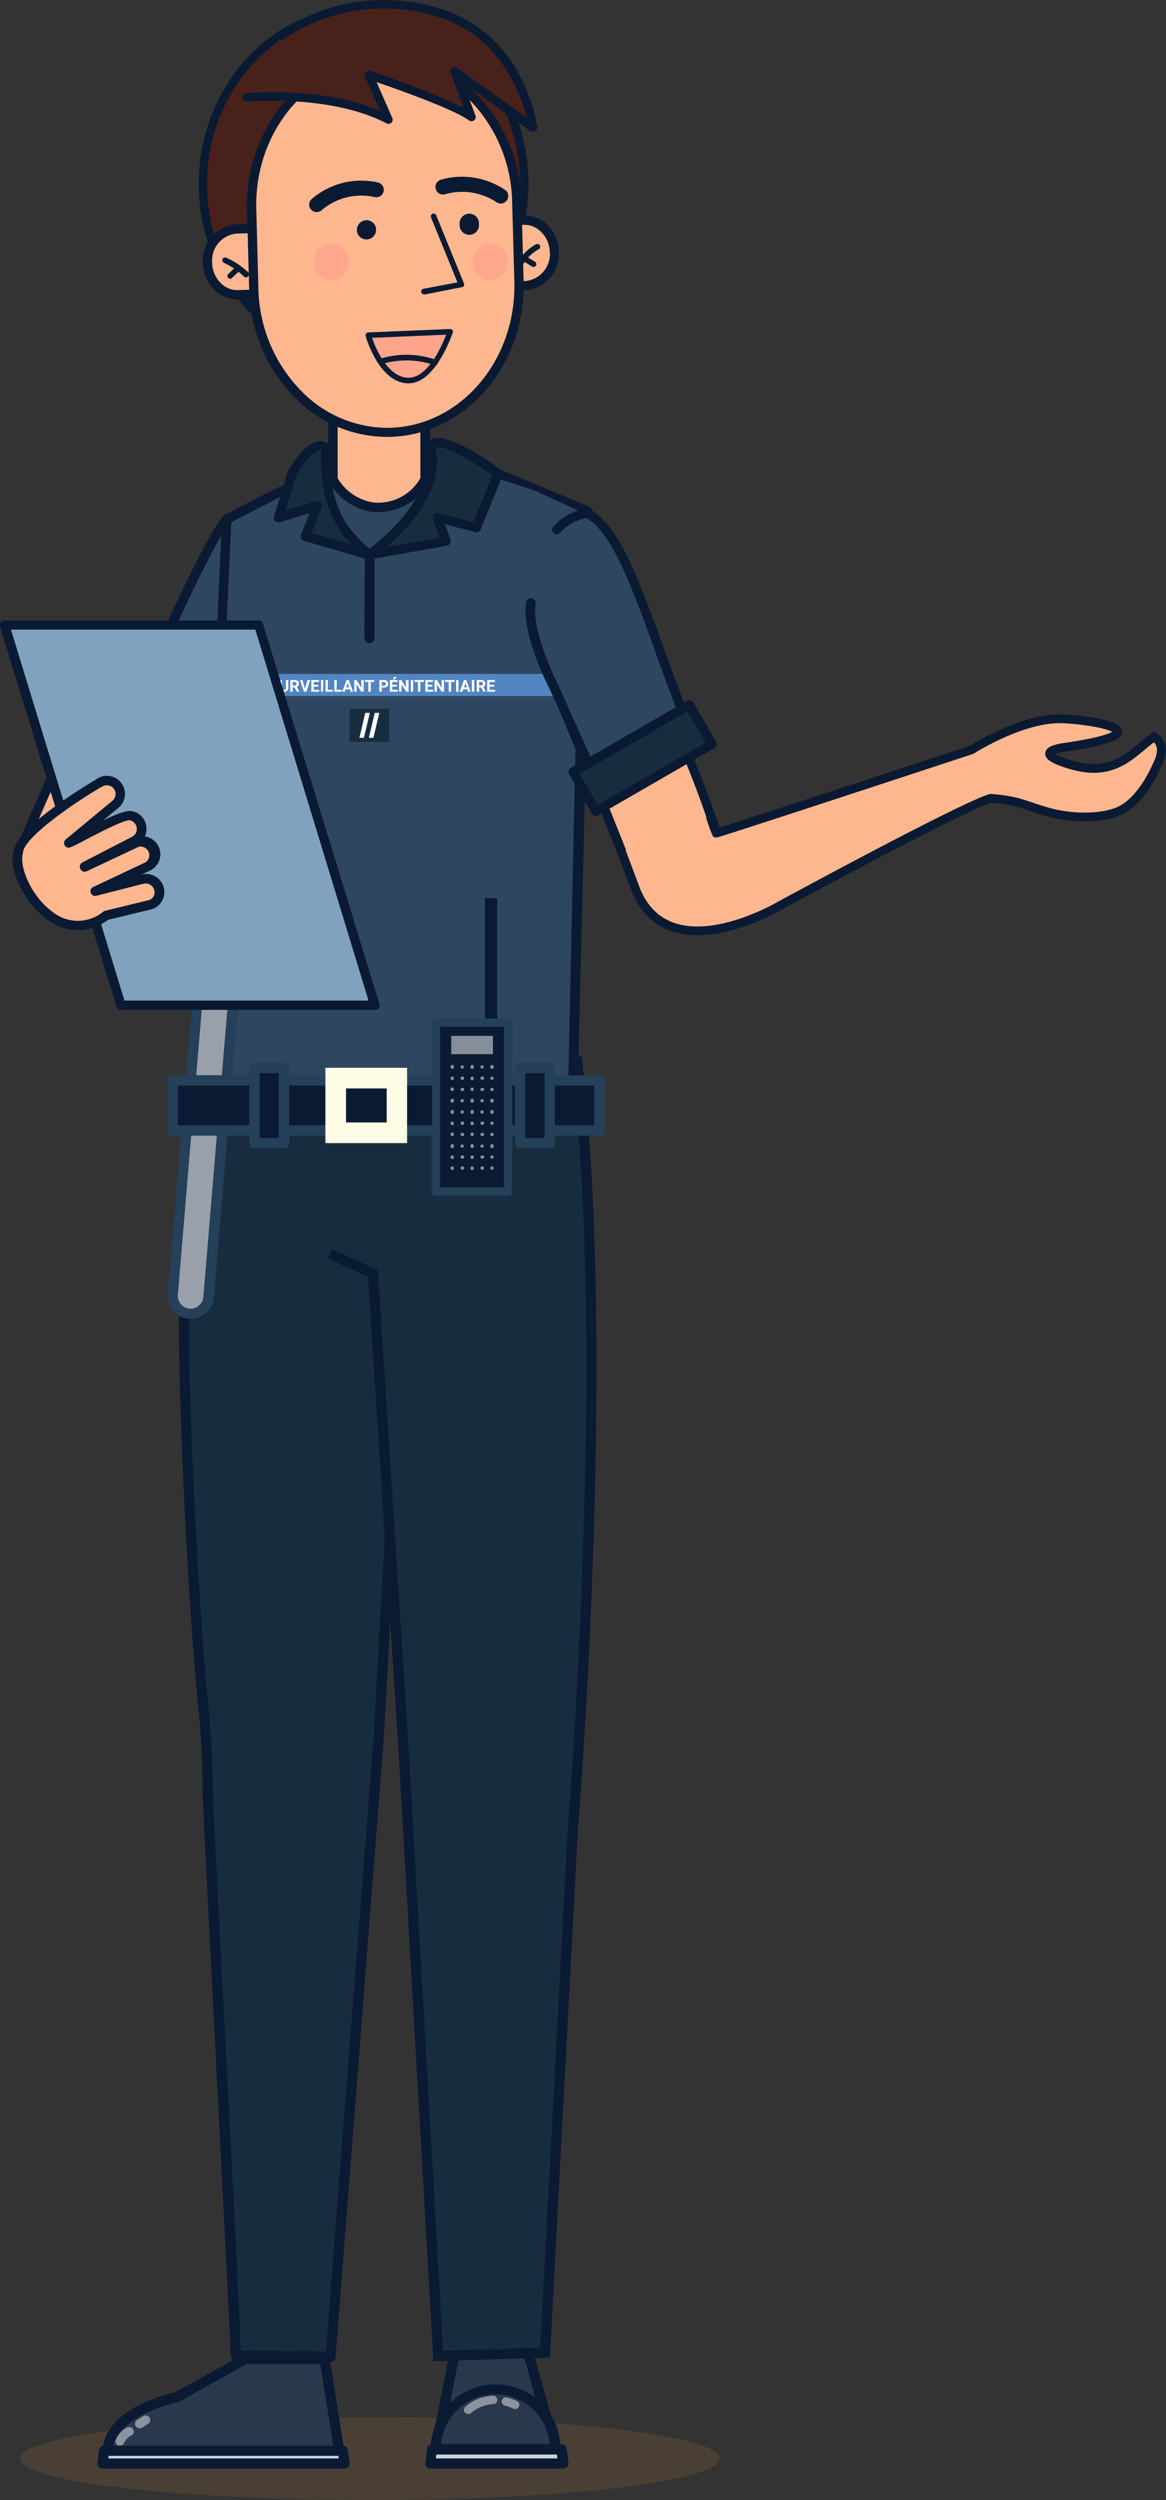
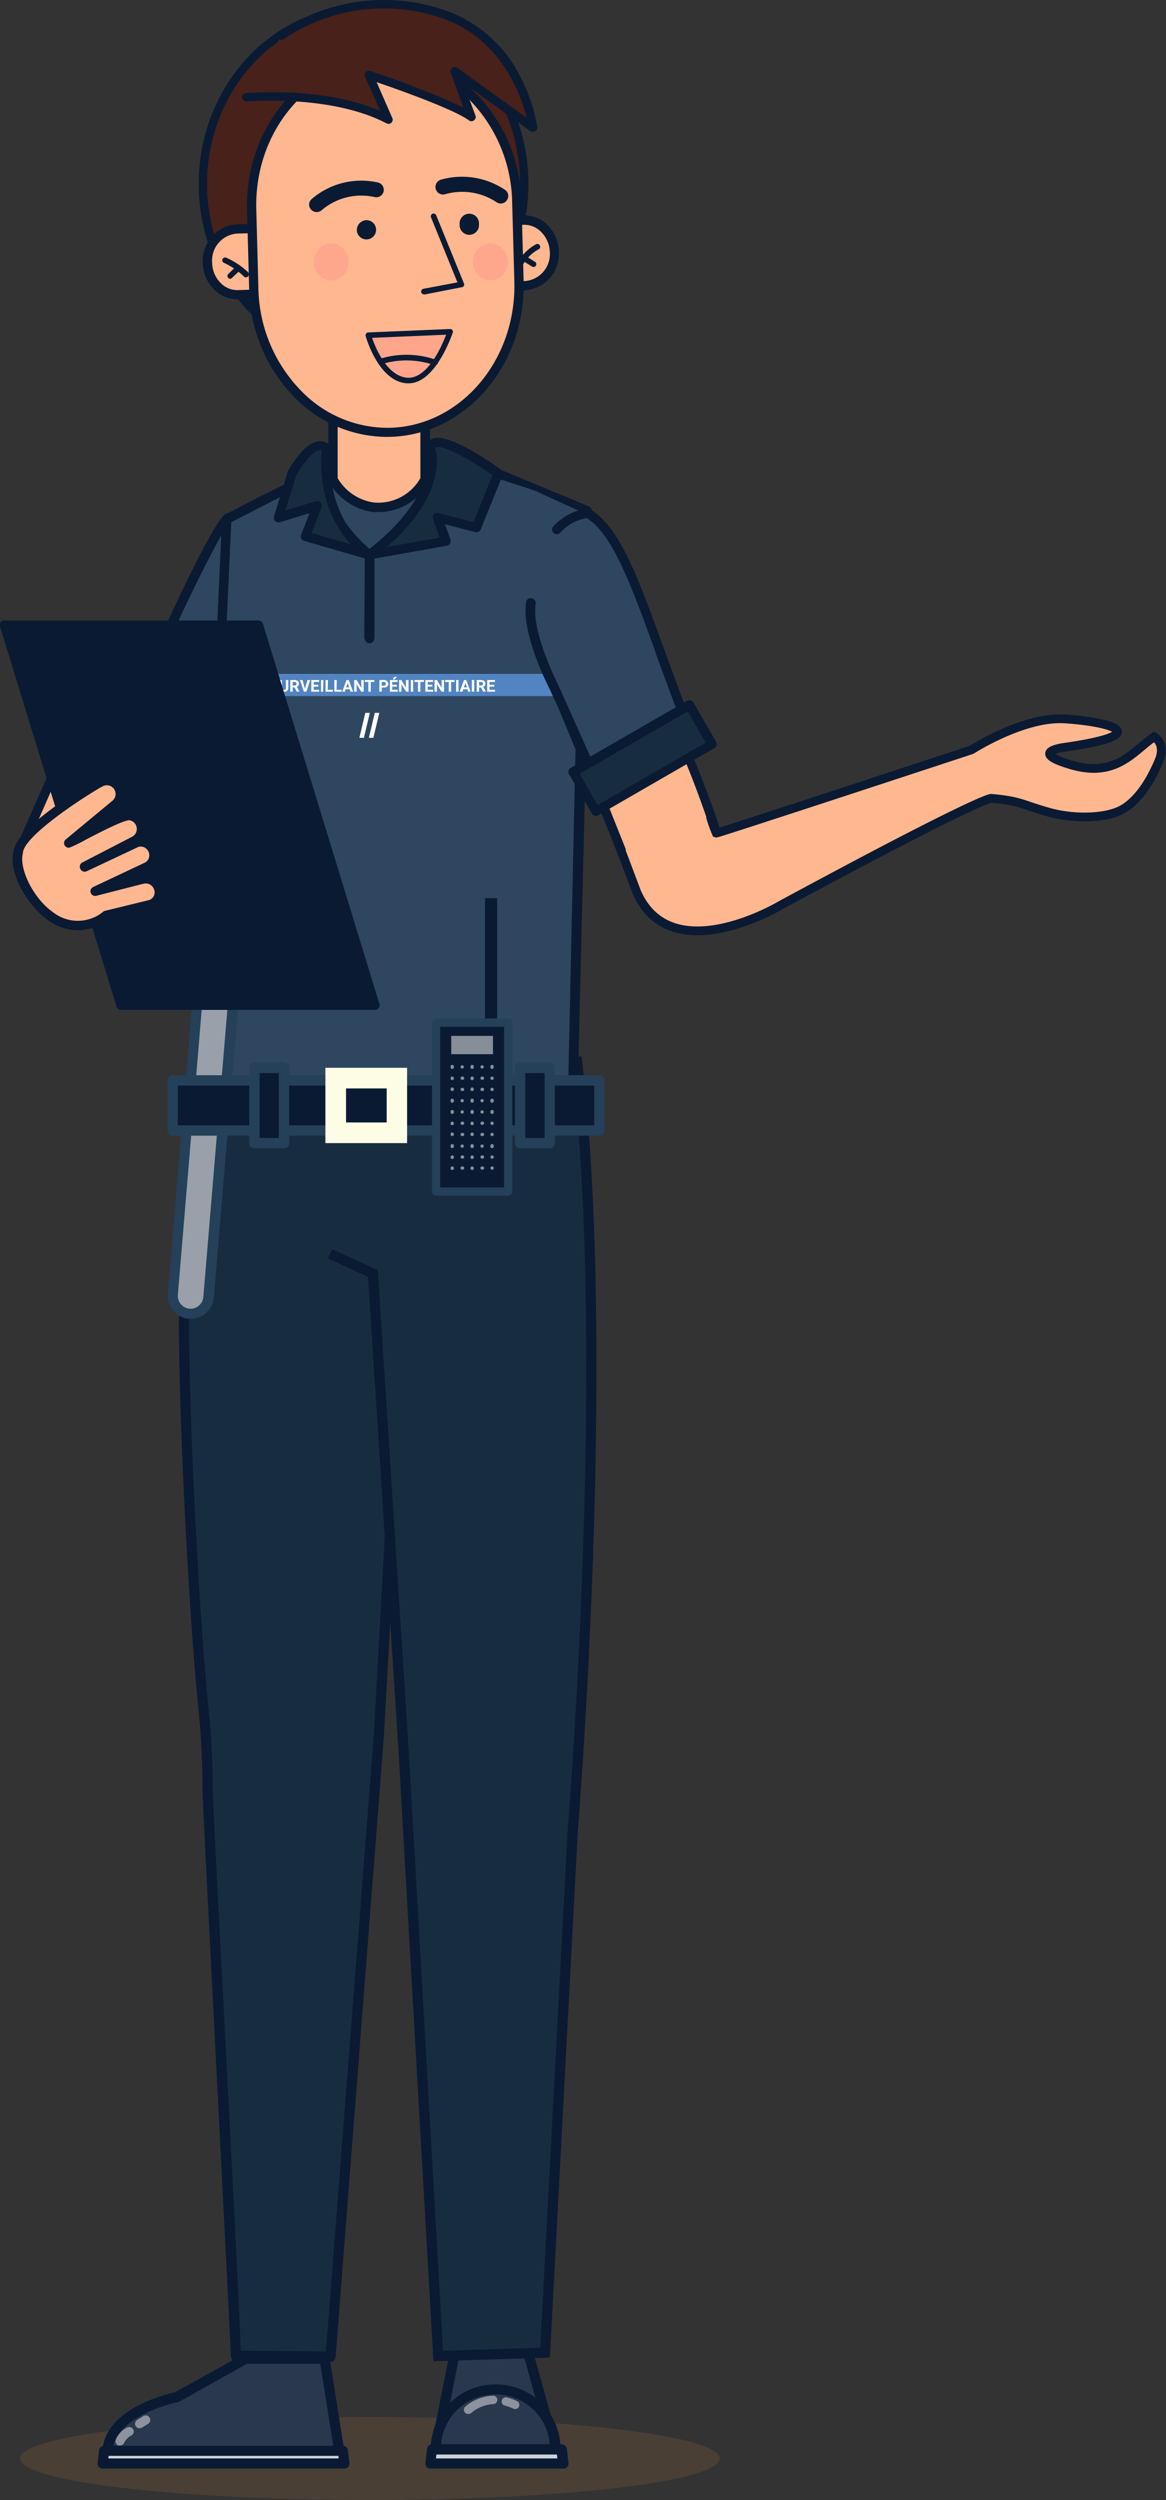
<svg xmlns="http://www.w3.org/2000/svg" viewBox="0 0 159.82 342.48">
  <rect x="0" y="0" width="159.82" height="342.48" fill="#333333" stroke="none" />
  <defs>
    <style>.cls-1{isolation:isolate;}.cls-2{opacity:0.6;}.cls-3{fill:#584735;}.cls-4{fill:#ffa18d;}.cls-5{fill:#0a1a33;}.cls-6{fill:#2a384e;}.cls-7{fill:#cdd3d9;}.cls-8{fill:#8c939f;}.cls-9{fill:#182c3f;}.cls-10,.cls-19{fill:none;stroke:#0a1a33;stroke-miterlimit:10;}.cls-10{stroke-width:1.4px;}.cls-11{fill:#2e4660;}.cls-12{fill:#0f6493;}.cls-13{fill:#9aa0aa;}.cls-14{fill:#254059;}.cls-15{fill:#868e9a;}.cls-16{fill:#fdfce4;}.cls-17{fill:#5284c1;}.cls-18{fill:#ffb78f;}.cls-19{stroke-width:1.2px;}.cls-20{fill:#fff;}.cls-21{fill:#80a2be;}.cls-22{fill:#47211a;}.cls-23,.cls-25{mix-blend-mode:multiply;}.cls-23,.cls-26{opacity:0.3;}.cls-24{fill:#ff8489;}.cls-26{fill:#ff7e82;}</style>
  </defs>
  <g class="cls-1">
    <g id="Calque_2" data-name="Calque 2">
      <g id="Calque_1-2" data-name="Calque 1">
        <g class="cls-2">
          <ellipse class="cls-3" cx="50.7" cy="336.78" rx="47.94" ry="5.69" />
        </g>
        <path class="cls-4" d="M36.15,306.82l-.64,16.56s-17,10.31-16.61,11.35,26.17.81,26.52.23-2.32-11.81-2.32-11.81l1.39-16.45" />
        <path class="cls-5" d="M32.16,336.15c-4.5,0-9.39-.09-11.86-.36-1.28-.15-1.88-.3-2.06-.84s.17-1.17,2.7-3c1.37-1,3.31-2.3,5.75-3.88,3.5-2.26,7.07-4.45,8.14-5.1l.63-16.19a.7.7,0,1,1,1.39.06L36.2,323.4a.69.69,0,0,1-.33.57c-6.66,4-13.8,8.68-15.81,10.4,4.08.56,21.61.44,24.68.05-.15-1.5-1.23-6.55-2.31-11.11a.82.82,0,0,1,0-.22l1.39-16.45a.69.69,0,0,1,.75-.63.7.7,0,0,1,.64.75L43.81,323.1c.12.54.71,3,1.26,5.59,1.3,6,1.13,6.32,1,6.63s-.3.5-3.83.65c-1.92.09-4.52.15-7.32.17Z" />
        <path class="cls-6" d="M44.49,323.13H33.64l-9.42,5.23s-9.72,2-9.49,7.88H46.58Z" />
        <path class="cls-5" d="M46.58,336.93H14.73a.69.69,0,0,1-.7-.66c-.1-2.71,1.64-5.06,5-6.8A22.13,22.13,0,0,1,24,327.7l9.33-5.18a.63.63,0,0,1,.33-.09H44.49a.7.7,0,0,1,.69.59l2.08,13.11a.67.67,0,0,1-.15.56A.71.71,0,0,1,46.58,336.93Zm-31.14-1.39H45.77L43.9,323.82H33.82L24.56,329a.68.68,0,0,1-.2.07C24.27,329.06,16,330.8,15.44,335.54Z" />
        <polygon class="cls-7" points="47.18 337.47 14.06 337.47 14.27 335.73 46.97 335.73 47.18 337.47" />
        <path class="cls-5" d="M47.18,338.16H14.06a.7.7,0,0,1-.52-.23.73.73,0,0,1-.17-.55l.21-1.73a.7.7,0,0,1,.69-.62H47a.7.7,0,0,1,.69.62l.21,1.73a.73.73,0,0,1-.17.55A.68.68,0,0,1,47.18,338.16Zm-32.34-1.39H46.4l0-.35H14.89Z" />
        <path class="cls-8" d="M19.14,332.64a.62.62,0,0,0,.32-.09l.84-.52a.62.62,0,1,0-.65-1.06l-.84.52a.62.62,0,0,0,.33,1.15Z" />
        <path class="cls-8" d="M16.45,335a.61.61,0,0,0,.55-.33,2.25,2.25,0,0,1,.91-1,.62.62,0,1,0-.46-1.15,3.25,3.25,0,0,0-1.55,1.61.63.63,0,0,0,.26.84A.62.62,0,0,0,16.45,335Z" />
        <path class="cls-4" d="M62.52,302.35l1,22s-3,10.16-1.08,10.81,9.83.41,10.91-.67-2.31-10.25-2.31-10.25L72,301.91" />
        <path class="cls-5" d="M66.62,336.26a17.53,17.53,0,0,1-4.35-.39c-1.26-.42-1.45-2.35-.65-6.44.46-2.34,1.1-4.58,1.25-5.11l-1-21.94a.69.69,0,0,1,.66-.73.68.68,0,0,1,.72.66l1.06,22.06a1,1,0,0,1,0,.23s-.69,2.33-1.19,4.77c-.87,4.28-.38,5.1-.32,5.19,2,.63,9.21.28,10.15-.49.34-.85-1-5.59-2.44-9.54a.84.84,0,0,1,0-.27l.88-22.37a.7.7,0,0,1,1.39.05l-.88,22.24c.19.52.91,2.54,1.53,4.63,1.35,4.62,1.08,5.72.57,6.22C73,335.91,69.59,336.26,66.62,336.26Z" />
        <polygon class="cls-6" points="76.08 335.51 59.73 335.51 62.5 321.48 62.5 321.48 72.17 321.48 72.17 321.48 76.08 335.51" />
        <path class="cls-5" d="M76.08,336.2H59.73a.69.69,0,0,1-.53-.25.7.7,0,0,1-.15-.57l2.76-14a.71.71,0,0,1,.69-.57h9.67a.7.7,0,0,1,.67.52l3.91,14a.7.7,0,0,1-.11.61A.71.71,0,0,1,76.08,336.2Zm-15.5-1.38H75.17l-3.53-12.65H63.07Z" />
        <path class="cls-6" d="M67.91,327.33h0a8.17,8.17,0,0,1,8.17,8.17v0a0,0,0,0,1,0,0H59.73a0,0,0,0,1,0,0v0A8.17,8.17,0,0,1,67.91,327.33Z" />
        <path class="cls-5" d="M76.08,336.2H59.73a.69.69,0,0,1-.69-.69v-.05a8.84,8.84,0,0,1,8.82-8.83H68a8.84,8.84,0,0,1,8.83,8.83v.05A.69.69,0,0,1,76.08,336.2Zm-15.62-1.38h14.9A7.44,7.44,0,0,0,68,328h-.09A7.44,7.44,0,0,0,60.46,334.82Z" />
        <path class="cls-8" d="M70.68,330a.59.59,0,0,1-.36-.07,5.76,5.76,0,0,0-1.17-.41.58.58,0,0,1,.28-1.12,7.79,7.79,0,0,1,1.47.53.58.58,0,0,1,.21.79A.58.58,0,0,1,70.68,330Z" />
        <path class="cls-8" d="M64.16,330.68a.55.55,0,0,1-.44-.21.57.57,0,0,1,.07-.81,6.19,6.19,0,0,1,3.81-1.48.57.57,0,0,1,.56.59.57.57,0,0,1-.59.56,5.09,5.09,0,0,0-3,1.22A.58.58,0,0,1,64.16,330.68Z" />
        <polygon class="cls-7" points="58.97 337.47 77.18 337.47 76.95 335.53 59.2 335.53 58.97 337.47" />
        <path class="cls-5" d="M77.18,338.16H59a.7.7,0,0,1-.52-.23.73.73,0,0,1-.17-.55l.23-1.93a.69.69,0,0,1,.69-.61H77a.69.69,0,0,1,.69.61l.23,1.93a.73.73,0,0,1-.17.55A.68.68,0,0,1,77.18,338.16Zm-17.43-1.39H76.4l-.07-.54H59.82Z" />
        <path class="cls-9" d="M27,146.79s-1.76,16.54-1.76,34.2c0,17.85,3.24,61.66,3.24,64.19,0,2.27,3.89,77.54,3.89,77.54l13,.12L51.92,238l3.51-63.35,15.84-29Z" />
        <path class="cls-5" d="M45.33,323.53h0l-13-.11a.72.72,0,0,1-.69-.68c-.08-3.15-3.88-75.31-3.88-77.56,0-.56,0-5.68-.51-10.53C25.81,220.5,24.52,194,24.52,181c0-17.5,1.75-34.1,1.76-34.27a.7.7,0,0,1,.68-.62l44.29-1.16a.66.66,0,0,1,.61.33.7.7,0,0,1,0,.7L56.11,174.8,52.61,238,46,322.89A.7.7,0,0,1,45.33,323.53ZM33,322l11.67.11,6.55-84.23,3.5-63.34a.75.75,0,0,1,.09-.29l15.26-27.92L27.6,147.47c-.31,3.14-1.69,18-1.69,33.52,0,13,1.29,39.39,2.72,53.51a100.27,100.27,0,0,1,.52,10.68C29.15,247.3,32.8,314.45,33,322Z" />
        <path class="cls-9" d="M45.24,171.75l5.88,2.71,4.22,65.64,4.73,82.64,14.64-.47,3.8-71.61s5.31-63.92.59-105H60.51" />
        <path class="cls-10" d="M45.24,171.75l5.88,2.71,4.22,65.64,4.73,82.64,14.64-.47,3.8-71.61s5.31-64.17.59-105.23L57.54,146" />
        <path class="cls-11" d="M31.37,71c-1-.69-12.22,23.11-12.68,26.77L29.9,106Z" />
        <path class="cls-5" d="M29.9,106.61a.62.62,0,0,1-.38-.13L18.31,98.25a.66.66,0,0,1-.25-.6c.25-2,3.35-9.16,5.92-14.64,2.1-4.49,5.81-12.09,7-12.63a.75.75,0,0,1,.74.05A.65.65,0,0,1,32,71l-1.47,35a.66.66,0,0,1-.36.55A.67.67,0,0,1,29.9,106.61ZM19.39,97.45l9.92,7.29L30.65,72.8C27.83,77.51,20.25,93.48,19.39,97.45Z" />
        <rect class="cls-12" x="15.55" y="98.55" width="18.17" height="6.14" transform="matrix(-0.85, -0.53, 0.53, -0.85, -8.5, 200.8)" />
        <path class="cls-5" d="M30.7,109.69a.63.63,0,0,1-.34-.1L15,99.94a.65.65,0,0,1-.2-.89L18,93.85a.63.63,0,0,1,.4-.28.65.65,0,0,1,.49.08l15.39,9.66a.63.63,0,0,1,.2.88l-3.26,5.2a.65.65,0,0,1-.4.29ZM16.19,99.19l14.31,9,2.59-4.12-14.31-9Z" />
        <path class="cls-11" d="M61.88,63.32s-11.6.08-15.16.72c-3.93.71-15.64,7.09-15.64,7.09l-3.72,81.32,51.1-.08,2-82.09Z" />
        <path class="cls-5" d="M27.36,153.09a.63.63,0,0,1-.46-.2.65.65,0,0,1-.18-.47L30.44,71.1a.61.61,0,0,1,.33-.53c.48-.27,11.85-6.44,15.84-7.16,3.57-.64,14.79-.72,15.27-.72a.57.57,0,0,1,.22,0l18.54,7a.63.63,0,0,1,.41.61l-2,82.09a.64.64,0,0,1-.64.62l-51.1.08ZM31.7,71.52,28,151.81l49.81-.08,1.92-81L61.77,64c-1.23,0-11.66.12-14.94.71S33.59,70.5,31.7,71.52Z" />
        <path class="cls-11" d="M50.65,76a19,19,0,0,1-6.94-11.34L31.08,71.13l-3.72,81.32,22.84-1Z" />
        <path class="cls-5" d="M27.36,153.09a.64.64,0,0,1-.45-.19.63.63,0,0,1-.19-.48L30.44,71.1a.62.62,0,0,1,.35-.54l12.63-6.48a.66.66,0,0,1,.58,0,.62.62,0,0,1,.34.47C45.44,71.36,51,75.43,51,75.47a.63.63,0,0,1,.27.52l-.45,75.45a.63.63,0,0,1-.61.63l-22.84,1ZM31.7,71.53,28,151.78l21.54-1L50,76.3a19.56,19.56,0,0,1-6.77-10.69Z" />
        <polygon class="cls-11" points="50.65 75.99 50.65 151.43 78.46 151.43 81.44 70.94 68.24 64.88 50.65 75.99" />
        <path class="cls-5" d="M78.46,152.07H50.65a.64.64,0,0,1-.64-.64V76a.62.62,0,0,1,.3-.54L67.9,64.34a.64.64,0,0,1,.54-.07l12.25,5.09a.62.62,0,0,1,.44.62l-2,81.46A.64.64,0,0,1,78.46,152.07Zm-27.17-1.28H77.83l1.79-81.52L68.33,65.58l-17,10.76Z" />
        <path class="cls-9" d="M59,61.34S61.53,67.66,50.65,76l10.41-1.85L59.91,70.9l5.32,1.38,3-7.4S59.52,58.51,59,61.34Z" />
        <path class="cls-5" d="M50.65,76.63a.64.64,0,0,1-.58-.38.65.65,0,0,1,.19-.77c5.41-4.14,7.32-7.72,8-10a6.57,6.57,0,0,0,.13-3.92.73.73,0,0,1,0-.36,1.46,1.46,0,0,1,.91-1.11c2.2-.86,8.2,3.4,9.38,4.26a.66.66,0,0,1,.21.76l-3,7.41a.64.64,0,0,1-.75.37l-4.15-1.08.75,2.1a.68.68,0,0,1-.05.54.7.7,0,0,1-.44.31L50.76,76.62Zm9-15.29C60,62.54,61,68,53,74.93l7.25-1.29-.9-2.53a.65.65,0,0,1,.13-.65.64.64,0,0,1,.63-.18l4.78,1.24,2.61-6.42c-3.06-2.17-6.78-4.19-7.76-3.81A.15.15,0,0,0,59.63,61.34Z" />
        <rect class="cls-11" x="42.79" y="87.47" width="15.51" height="59.2" />
        <path class="cls-9" d="M44.77,61.36S43.25,70.67,50.65,76l-8.79-2.55,1.62-4.16L38.15,70.9l1.86-6S42.83,59.68,44.77,61.36Z" />
        <path class="cls-5" d="M50.65,76.63a.57.57,0,0,1-.18,0l-8.79-2.54a.66.66,0,0,1-.4-.33.67.67,0,0,1,0-.52l1.14-2.94-4.06,1.24a.64.64,0,0,1-.8-.8l1.85-6,0-.12c.21-.38,2.12-3.79,4.12-4.15a1.92,1.92,0,0,1,1.63.45.63.63,0,0,1,.21.59h0c0,.09-1.36,9,5.62,14a.64.64,0,0,1,.21.8A.66.66,0,0,1,50.65,76.63ZM42.71,73l5.38,1.56c-4.44-4.8-4.17-11.19-4-12.89a.6.6,0,0,0-.3,0c-1,.19-2.5,2.19-3.19,3.45l-1.48,4.8,4.17-1.26a.63.63,0,0,1,.66.17.65.65,0,0,1,.12.67Z" />
        <circle class="cls-5" cx="50.64" cy="87.47" r="0.65" />
        <path class="cls-13" d="M25.92,179.94h0a2.48,2.48,0,0,0,2.66-2.25l4.36-52.11a2.48,2.48,0,0,0-2.25-2.66h0A2.47,2.47,0,0,0,28,125.17l-4.37,52.11A2.47,2.47,0,0,0,25.92,179.94Z" />
        <path class="cls-14" d="M25.43,180.58A3.17,3.17,0,0,1,23,177.22l4.36-52.11a3.17,3.17,0,1,1,6.31.53l-4.36,52.11a3.11,3.11,0,0,1-1.11,2.15,3.25,3.25,0,0,1-2.74.68Zm5.44-56.91-.24,0a1.76,1.76,0,0,0-1.89,1.6l-4.36,52.11a1.76,1.76,0,0,0,1.6,1.89h0a1.69,1.69,0,0,0,1.27-.41,1.72,1.72,0,0,0,.62-1.19l4.36-52.11A1.74,1.74,0,0,0,30.87,123.67Z" />
        <rect class="cls-5" x="23.67" y="148.01" width="58.49" height="6.85" transform="translate(105.82 302.86) rotate(180)" />
        <path class="cls-14" d="M82.16,155.57H23.67a.71.71,0,0,1-.71-.71V148a.71.71,0,0,1,.71-.71H82.16a.7.7,0,0,1,.7.71v6.85A.7.7,0,0,1,82.16,155.57Zm-57.79-1.42H81.45v-5.44H24.37Z" />
        <rect class="cls-5" x="71.28" y="146.27" width="4.06" height="10.32" transform="translate(146.63 302.86) rotate(180)" />
        <path class="cls-14" d="M75.34,157.3H71.28a.7.7,0,0,1-.7-.71V146.27a.7.7,0,0,1,.7-.71h4.06a.71.71,0,0,1,.71.71v10.32A.71.71,0,0,1,75.34,157.3ZM72,155.88h2.65V147H72Z" />
        <rect class="cls-5" x="34.87" y="146.27" width="4.06" height="10.32" transform="translate(73.8 302.86) rotate(180)" />
        <path class="cls-14" d="M38.93,157.3H34.87a.71.71,0,0,1-.71-.71V146.27a.71.71,0,0,1,.71-.71h4.06a.71.71,0,0,1,.71.71v10.32A.71.71,0,0,1,38.93,157.3Zm-3.35-1.42h2.64V147H35.58Z" />
        <rect class="cls-5" x="66.49" y="123.04" width="1.66" height="16.99" transform="translate(134.63 263.06) rotate(180)" />
        <rect class="cls-5" x="59.78" y="140.07" width="9.88" height="23.15" transform="translate(129.43 303.3) rotate(180)" />
        <path class="cls-14" d="M69.65,163.79H59.78a.56.56,0,0,1-.57-.56V140.07a.56.56,0,0,1,.57-.56h9.87a.56.56,0,0,1,.57.56v23.16A.56.56,0,0,1,69.65,163.79Zm-9.31-1.13h8.75v-22H60.34Z" />
        <rect class="cls-15" x="61.86" y="141.89" width="5.72" height="2.51" transform="translate(129.43 286.3) rotate(180)" />
        <path class="cls-15" d="M67.22,146.15a.23.23,0,1,0,.45,0,.23.23,0,1,0-.45,0Z" />
        <path class="cls-15" d="M67.22,147.69a.23.23,0,1,0,.22-.22A.22.22,0,0,0,67.22,147.69Z" />
        <path class="cls-15" d="M67.22,149.24a.22.22,0,0,0,.22.22.23.23,0,1,0-.22-.22Z" />
        <path class="cls-15" d="M67.22,150.78a.23.23,0,1,0,.45,0,.23.23,0,1,0-.45,0Z" />
        <path class="cls-15" d="M67.22,152.32a.23.23,0,1,0,.45,0,.23.23,0,1,0-.45,0Z" />
        <path class="cls-15" d="M67.22,153.86a.23.23,0,1,0,.22-.22A.22.22,0,0,0,67.22,153.86Z" />
        <path class="cls-15" d="M67.22,155.41a.22.22,0,0,0,.22.22.23.23,0,1,0-.22-.22Z" />
        <path class="cls-15" d="M67.22,157a.23.23,0,1,0,.45,0,.23.23,0,1,0-.45,0Z" />
        <path class="cls-15" d="M67.22,158.49a.23.23,0,1,0,.22-.22A.22.22,0,0,0,67.22,158.49Z" />
        <path class="cls-15" d="M67.22,160a.23.23,0,1,0,.22-.22A.22.22,0,0,0,67.22,160Z" />
        <path class="cls-15" d="M65.85,146.15a.23.23,0,0,0,.23.23.23.23,0,0,0,.23-.23.24.24,0,0,0-.23-.23A.23.23,0,0,0,65.85,146.15Z" />
        <path class="cls-15" d="M65.85,147.69a.23.23,0,0,0,.23.23.23.23,0,1,0,0-.45A.22.22,0,0,0,65.85,147.69Z" />
        <path class="cls-15" d="M65.85,149.24a.22.22,0,0,0,.23.22.23.23,0,1,0,0-.45A.23.23,0,0,0,65.85,149.24Z" />
        <path class="cls-15" d="M65.85,150.78a.23.23,0,0,0,.23.23.24.24,0,0,0,.23-.23.23.23,0,0,0-.23-.23A.23.23,0,0,0,65.85,150.78Z" />
        <path class="cls-15" d="M65.85,152.32a.23.23,0,0,0,.23.23.23.23,0,0,0,.23-.23.24.24,0,0,0-.23-.23A.23.23,0,0,0,65.85,152.32Z" />
        <path class="cls-15" d="M65.85,153.86a.23.23,0,0,0,.23.23.23.23,0,1,0,0-.45A.22.22,0,0,0,65.85,153.86Z" />
        <path class="cls-15" d="M65.85,155.41a.22.22,0,0,0,.23.22.23.23,0,1,0,0-.45A.23.23,0,0,0,65.85,155.41Z" />
        <path class="cls-15" d="M65.85,157a.23.23,0,0,0,.23.23.24.24,0,0,0,.23-.23.23.23,0,0,0-.23-.23A.23.23,0,0,0,65.85,157Z" />
        <path class="cls-15" d="M65.85,158.49a.23.23,0,0,0,.23.23.23.23,0,1,0,0-.45A.22.22,0,0,0,65.85,158.49Z" />
        <path class="cls-15" d="M65.85,160a.23.23,0,0,0,.23.23.23.23,0,1,0,0-.45A.22.22,0,0,0,65.85,160Z" />
        <path class="cls-15" d="M63.12,146.15a.23.23,0,0,0,.23.23.23.23,0,0,0,.23-.23.23.23,0,0,0-.23-.23A.24.24,0,0,0,63.12,146.15Z" />
        <path class="cls-15" d="M63.12,147.69a.23.23,0,0,0,.23.23.23.23,0,1,0,0-.45A.23.23,0,0,0,63.12,147.69Z" />
        <path class="cls-15" d="M63.12,149.24a.23.23,0,0,0,.23.22.23.23,0,1,0,0-.45A.23.23,0,0,0,63.12,149.24Z" />
        <path class="cls-15" d="M63.12,150.78a.24.24,0,0,0,.23.23.23.23,0,0,0,.23-.23.23.23,0,0,0-.23-.23A.23.23,0,0,0,63.12,150.78Z" />
        <path class="cls-15" d="M63.12,152.32a.23.23,0,0,0,.23.23.23.23,0,0,0,.23-.23.23.23,0,0,0-.23-.23A.24.24,0,0,0,63.12,152.32Z" />
        <path class="cls-15" d="M63.12,153.86a.23.23,0,0,0,.23.23.23.23,0,1,0,0-.45A.23.23,0,0,0,63.12,153.86Z" />
        <path class="cls-15" d="M63.12,155.41a.23.23,0,0,0,.23.22.23.23,0,1,0,0-.45A.23.23,0,0,0,63.12,155.41Z" />
        <path class="cls-15" d="M63.12,157a.24.24,0,0,0,.23.23.23.23,0,0,0,.23-.23.23.23,0,0,0-.23-.23A.23.23,0,0,0,63.12,157Z" />
        <path class="cls-15" d="M63.12,158.49a.23.23,0,0,0,.23.23.23.23,0,1,0,0-.45A.23.23,0,0,0,63.12,158.49Z" />
        <path class="cls-15" d="M63.12,160a.23.23,0,0,0,.23.23.23.23,0,1,0,0-.45A.23.23,0,0,0,63.12,160Z" />
        <path class="cls-15" d="M64.49,146.15a.23.23,0,1,0,.45,0,.23.23,0,1,0-.45,0Z" />
        <path class="cls-15" d="M64.49,147.69a.23.23,0,1,0,.45,0,.22.22,0,0,0-.22-.22A.22.22,0,0,0,64.49,147.69Z" />
        <path class="cls-15" d="M64.49,149.24a.22.22,0,0,0,.23.22.22.22,0,0,0,.22-.22.23.23,0,1,0-.45,0Z" />
        <path class="cls-15" d="M64.49,150.78a.23.23,0,1,0,.45,0,.23.23,0,1,0-.45,0Z" />
        <path class="cls-15" d="M64.49,152.32a.23.23,0,1,0,.45,0,.23.23,0,1,0-.45,0Z" />
        <path class="cls-15" d="M64.49,153.86a.23.23,0,1,0,.45,0,.22.22,0,0,0-.22-.22A.22.22,0,0,0,64.49,153.86Z" />
        <path class="cls-15" d="M64.49,155.41a.22.22,0,0,0,.23.22.22.22,0,0,0,.22-.22.23.23,0,1,0-.45,0Z" />
        <path class="cls-15" d="M64.49,157a.23.23,0,1,0,.45,0,.23.23,0,1,0-.45,0Z" />
        <path class="cls-15" d="M64.49,158.49a.23.23,0,1,0,.45,0,.22.22,0,0,0-.22-.22A.22.22,0,0,0,64.49,158.49Z" />
        <path class="cls-15" d="M64.49,160a.23.23,0,1,0,.45,0,.22.22,0,0,0-.22-.22A.22.22,0,0,0,64.49,160Z" />
        <path class="cls-15" d="M61.76,146.15a.23.23,0,1,0,.45,0,.23.23,0,1,0-.45,0Z" />
        <path class="cls-15" d="M61.76,147.69a.23.23,0,1,0,.45,0,.22.22,0,0,0-.22-.22A.22.22,0,0,0,61.76,147.69Z" />
        <path class="cls-15" d="M61.76,149.24a.22.22,0,0,0,.23.22.22.22,0,0,0,.22-.22.23.23,0,1,0-.45,0Z" />
        <path class="cls-15" d="M61.76,150.78a.23.23,0,1,0,.45,0,.23.23,0,1,0-.45,0Z" />
        <path class="cls-15" d="M61.76,152.32a.23.23,0,1,0,.45,0,.23.23,0,1,0-.45,0Z" />
        <path class="cls-15" d="M61.76,153.86a.23.23,0,1,0,.45,0,.22.22,0,0,0-.22-.22A.22.22,0,0,0,61.76,153.86Z" />
        <path class="cls-15" d="M61.76,155.41a.22.22,0,0,0,.23.22.22.22,0,0,0,.22-.22.23.23,0,1,0-.45,0Z" />
        <path class="cls-15" d="M61.76,157a.23.23,0,1,0,.45,0,.23.23,0,1,0-.45,0Z" />
        <path class="cls-15" d="M61.76,158.49a.23.23,0,1,0,.45,0,.22.22,0,0,0-.22-.22A.22.22,0,0,0,61.76,158.49Z" />
        <path class="cls-15" d="M61.76,160a.23.23,0,1,0,.45,0,.22.22,0,0,0-.22-.22A.22.22,0,0,0,61.76,160Z" />
        <rect class="cls-5" x="46.02" y="147.69" width="8.37" height="7.49" />
        <path class="cls-16" d="M53,149.1v4.66H47.43V149.1H53m2.83-2.83H44.6v10.32H55.8V146.27Z" />
        <polygon class="cls-17" points="76.16 95.35 30.65 95.35 30.65 92.31 74.99 92.31 76.16 95.35" />
        <path class="cls-18" d="M100.09,124.38s.67-.91-1-7.53S87.7,88.11,87.7,88.11L75.49,93c4,9.15,12,29.65,12,29.65Z" />
        <path class="cls-5" d="M99.71,116.69a153.83,153.83,0,0,0-5.59-15.11l-.25-.6c-.08-.2-.16-.4-.25-.6C91.8,96,90,91.86,89.06,89.61l-.77-1.76a.64.64,0,0,0-.82-.34l-2,.81-9.7,3.86-.48.19a.21.21,0,0,0-.1.06.59.59,0,0,0-.25.29.67.67,0,0,0,0,.5c.35.8.73,1.69,1.13,2.64l.06.15c3.9,9.25,10,24.62,10.73,26.61l1.28.18,0-.1a.54.54,0,0,0,0-.33c0-.11-2.53-6.46-5.41-13.64l-.24-.61c-1.7-4.23-3.51-8.69-5-12.29l-1.07-2.52,10.27-4.08.76-.3.31.71c.91,2.11,2.84,6.6,4.84,11.43l.25.6.25.6A147.16,147.16,0,0,1,98.47,117c1.6,6.33,1,7.1,1,7.16l-6.15-.73-5-.59,12.38,1.78C100.77,124.41,101.41,123.44,99.71,116.69Z" />
        <path class="cls-11" d="M72.77,82.57C72.12,86.72,75.88,94,75.88,94l6.38,14.25,12.43-7.77c-6-14.86-8.88-27.14-14.17-30.16h0a7,7,0,0,0-4.22,2.23Z" />
        <path class="cls-5" d="M95,101l-.91.57-.55.34-.55.35-10.34,6.46-.08,0a.67.67,0,0,1-.34.09.55.55,0,0,1-.18,0l0,0h0a.65.65,0,0,1-.35-.32L76.09,96,76,95.86l-.72-1.6c-.25-.48-3.83-7.54-3.17-11.79a.65.65,0,0,1,.73-.54L73,82a.64.64,0,0,1,.42.71c-.43,2.79,1.31,7.2,2.33,9.51l.27.58c.27.57.44.92.45.93a.05.05,0,0,1,0,0l.94,2.1,5.14,11.47,10-6.23.56-.35.54-.34.28-.17c-1.55-3.86-2.91-7.6-4.12-10.92a.19.19,0,0,0,0-.07c-1.2-3.3-2.31-6.35-3.41-9-1.87-4.52-3.72-7.86-6-9.26a6.53,6.53,0,0,0-3.61,2,.61.61,0,0,1-.69.18.45.45,0,0,1-.21-.12.63.63,0,0,1-.06-.9,7.71,7.71,0,0,1,4.64-2.45.63.63,0,0,1,.38.08c2.77,1.59,4.84,5.36,7,10.7.94,2.32,1.89,4.93,2.93,7.79.07.18.13.36.2.55,1.26,3.46,2.69,7.39,4.32,11.44A.63.63,0,0,1,95,101Z" />
        <rect class="cls-9" x="78.9" y="100.73" width="18.38" height="6.21" transform="translate(216.29 149.72) rotate(150)" />
        <path class="cls-5" d="M81.68,111.76l-.17,0a.63.63,0,0,1-.38-.3L78,106.06a.63.63,0,0,1,.23-.87L94.17,96a.65.65,0,0,1,.49-.07.68.68,0,0,1,.39.3l3.1,5.38a.63.63,0,0,1-.23.87L82,111.67A.62.62,0,0,1,81.68,111.76ZM79.45,106l2.46,4.28,14.81-8.55-2.46-4.28Z" />
        <path class="cls-18" d="M98.24,114.07l35-11.41s7.09-4.57,12.75-4.23,13,2,0,3.89c0,0-5.22.63.94,2.42s8.52-2,11.33-3.86c0,0,1.69.89.64,3.33s-2.58,5.13-4.81,6.51-6.77,1.48-10.32.48-3.88-1.55-7.87-1.89c0,0-1.33-.22-28.84,14.64,0,0-15,9.06-19.71-1.79l-2.22-5.63" />
        <path class="cls-19" d="M85.1,116.43l2.17,5.76C92,133,107,124,107,124c27.51-14.86,28.84-14.64,28.84-14.64,4,.34,4.32.89,7.87,1.89s8.1.89,10.32-.48,3.77-4.07,4.81-6.51-.64-3.33-.64-3.33c-2.81,1.88-5.17,5.66-11.33,3.86s-.94-2.42-.94-2.42c13-1.88,5.66-3.54,0-3.89s-12.75,4.23-12.75,4.23-34.84,11.47-35,11.41a18.45,18.45,0,0,1-.82-2.31" />
-         <rect class="cls-9" x="47.93" y="97.09" width="5.4" height="4.53" />
        <polygon class="cls-20" points="50.69 97.65 49.88 101.07 49.26 101.07 50.07 97.65 50.69 97.65" />
        <polygon class="cls-20" points="51.99 97.65 51.18 101.07 50.56 101.07 51.37 97.65 51.99 97.65" />
        <path class="cls-20" d="M37.76,94.33a.15.15,0,0,0-.07-.14,1,1,0,0,0-.23-.11.88.88,0,0,1-.27-.11.43.43,0,0,1-.28-.39.38.38,0,0,1,.08-.23.49.49,0,0,1,.21-.16.73.73,0,0,1,.3-.06.75.75,0,0,1,.31.06.46.46,0,0,1,.28.44h-.33a.19.19,0,0,0-.07-.17.27.27,0,0,0-.19-.07.27.27,0,0,0-.19.06.15.15,0,0,0,0,.26.71.71,0,0,0,.23.1A1,1,0,0,1,38,94a.4.4,0,0,1,.13.31.38.38,0,0,1-.16.33.72.72,0,0,1-.42.11.88.88,0,0,1-.33-.06.58.58,0,0,1-.24-.19.5.5,0,0,1-.08-.27h.33c0,.18.11.26.32.26a.3.3,0,0,0,.18,0A.16.16,0,0,0,37.76,94.33Z" />
        <path class="cls-20" d="M39.52,93.15v1.06a.53.53,0,0,1-.16.41.75.75,0,0,1-.9,0,.49.49,0,0,1-.16-.4V93.15h.33v1.06a.32.32,0,0,0,.07.23.33.33,0,0,0,.21.07.26.26,0,0,0,.28-.29V93.15Z" />
        <path class="cls-20" d="M40.38,94.17h-.26v.58h-.33v-1.6h.59a.7.7,0,0,1,.44.13.43.43,0,0,1,.15.36.44.44,0,0,1-.28.44l.34.66h-.35Zm-.26-.27h.26a.3.3,0,0,0,.2-.06.24.24,0,0,0,.06-.18.24.24,0,0,0-.06-.17.24.24,0,0,0-.2-.07h-.26Z" />
        <path class="cls-20" d="M41.79,94.36l.36-1.21h.37L42,94.75h-.34l-.55-1.6h.36Z" />
        <path class="cls-20" d="M43.63,94.06H43v.43h.74v.26H42.67v-1.6h1.07v.27H43v.38h.63Z" />
        <path class="cls-20" d="M44.28,94.75H44v-1.6h.33Z" />
        <path class="cls-20" d="M44.92,94.49h.7v.26h-1v-1.6h.33Z" />
        <path class="cls-20" d="M46.13,94.49h.7v.26h-1v-1.6h.33Z" />
        <path class="cls-20" d="M47.94,94.42h-.57l-.11.33h-.35l.59-1.6h.3l.6,1.6h-.35Zm-.49-.26h.4l-.2-.6Z" />
        <path class="cls-20" d="M49.85,94.75h-.33l-.64-1v1h-.33v-1.6h.33l.64,1.06V93.15h.33Z" />
        <path class="cls-20" d="M51.31,93.42h-.49v1.33h-.33V93.42H50v-.27h1.3Z" />
        <path class="cls-20" d="M52.32,94.19v.56H52v-1.6h.62a.79.79,0,0,1,.32.07.48.48,0,0,1,.21.19.5.5,0,0,1,.07.27.44.44,0,0,1-.16.37.69.69,0,0,1-.45.14Zm0-.27h.29a.3.3,0,0,0,.2-.06.21.21,0,0,0,.07-.17.27.27,0,0,0-.07-.19.26.26,0,0,0-.19-.08h-.3Z" />
        <path class="cls-20" d="M54.4,94.06h-.64v.43h.75v.26H53.44v-1.6H54.5v.27h-.74v.38h.64Zm-.35-1.34h.35l-.31.34h-.25Z" />
        <path class="cls-20" d="M56,94.75h-.33l-.64-1v1H54.7v-1.6H55l.64,1.06V93.15H56Z" />
        <path class="cls-20" d="M56.63,94.75h-.32v-1.6h.32Z" />
        <path class="cls-20" d="M58.11,93.42h-.49v1.33h-.33V93.42h-.48v-.27h1.3Z" />
        <path class="cls-20" d="M59.26,94.06h-.63v.43h.74v.26H58.3v-1.6h1.06v.27h-.73v.38h.63Z" />
        <path class="cls-20" d="M60.86,94.75h-.33l-.64-1v1h-.33v-1.6h.33l.64,1.06V93.15h.33Z" />
        <path class="cls-20" d="M62.31,93.42h-.48v1.33H61.5V93.42H61v-.27h1.3Z" />
        <path class="cls-20" d="M62.85,94.75h-.33v-1.6h.33Z" />
        <path class="cls-20" d="M64.08,94.42H63.5l-.11.33H63l.6-1.6h.3l.6,1.6h-.35Zm-.49-.26H64l-.2-.6Z" />
        <path class="cls-20" d="M65,94.75h-.33v-1.6H65Z" />
        <path class="cls-20" d="M65.93,94.17h-.26v.58h-.33v-1.6h.6a.69.69,0,0,1,.43.13.44.44,0,0,1,.16.36.46.46,0,0,1-.08.27.41.41,0,0,1-.21.17l.35.66h-.36Zm-.26-.27h.27a.29.29,0,0,0,.19-.06.25.25,0,0,0,.07-.18.24.24,0,0,0-.07-.17.24.24,0,0,0-.19-.07h-.27Z" />
        <path class="cls-20" d="M67.74,94.06H67.1v.43h.75v.26H66.78v-1.6h1.06v.27H67.1v.38h.64Z" />
        <path class="cls-18" d="M9.21,112.93c.15-1.17,1.53-4,1.71-5.3a2,2,0,0,0-3.78-1.19L2.71,116.53" />
        <path class="cls-5" d="M3.3,116.79l-1.18-.52,4.25-9.65c.07-.16.13-.3.19-.42h0a2.53,2.53,0,0,1,3.2-1.41,2.52,2.52,0,0,1,1.8,3,17.21,17.21,0,0,1-.91,2.83A14.82,14.82,0,0,0,9.85,113a.63.63,0,0,1-.71.56.64.64,0,0,1-.56-.71,14.15,14.15,0,0,1,.87-2.72,16.56,16.56,0,0,0,.84-2.58.13.13,0,0,1,0-.06A1.25,1.25,0,0,0,9.36,106a1.25,1.25,0,0,0-1.63.69Z" />
        <polygon class="cls-21" points="16.59 137.7 51.37 137.7 35.43 85.61 0.64 85.61 16.59 137.7" />
-         <path class="cls-5" d="M51.37,138.34H16.58a.64.64,0,0,1-.61-.45L0,85.8a.61.61,0,0,1,.1-.57A.64.64,0,0,1,.64,85H35.43a.63.63,0,0,1,.61.45L52,137.51a.64.64,0,0,1-.09.57A.65.65,0,0,1,51.37,138.34Zm-34.31-1.28H50.51L35,86.25H1.5Z" />
+         <path class="cls-5" d="M51.37,138.34H16.58a.64.64,0,0,1-.61-.45L0,85.8a.61.61,0,0,1,.1-.57A.64.64,0,0,1,.64,85H35.43a.63.63,0,0,1,.61.45L52,137.51a.64.64,0,0,1-.09.57A.65.65,0,0,1,51.37,138.34Zm-34.31-1.28H50.51H1.5Z" />
        <path class="cls-18" d="M2.48,116.72c.37-3.16,11-9.41,11-9.41a1.83,1.83,0,1,1,2.23,2.9l-6.36,5.28c1-.31,7.72-4.33,8.72-3.71a1.84,1.84,0,0,1,.37,3.36l-6.89,3.57,7.1-3.33a1.83,1.83,0,0,1,1.59,3.3l-7.17,3.41,6.32-1.62a1.83,1.83,0,1,1,1.22,3.45l-6.09,1.48C7.63,130.45,1.45,120.38,2.48,116.72Z" />
        <path class="cls-5" d="M10.65,127.43a7.07,7.07,0,0,1-4.06-1.37c-2.79-1.93-5.51-6.57-4.74-9.47.22-1.51,2.15-3.56,5.91-6.28,2.54-1.84,5.08-3.35,5.39-3.53a2.47,2.47,0,0,1,3,3.94l-2,1.66c2.29-1.1,3.53-1.5,4.21-1.2a2.43,2.43,0,0,1,1.7,2.09,2.49,2.49,0,0,1-.2,1.31,2.47,2.47,0,0,1,.72,4.67l-1.19.56a2.48,2.48,0,0,1,2.9,3.45,2.49,2.49,0,0,1-1.42,1.27h0l-.31.08L14.81,126A7.11,7.11,0,0,1,10.65,127.43Zm4-19.86a1.17,1.17,0,0,0-.73.25l-.06,0c-4,2.35-10.47,6.86-10.71,8.93,0,0,0,.07,0,.1C2.56,118.81,4.44,123,7.32,125a5.49,5.49,0,0,0,6.84-.12.7.7,0,0,1,.23-.11l6.07-1.48a1.15,1.15,0,0,0,.64-.59,1.14,1.14,0,0,0,0-.9v0a1.18,1.18,0,0,0-1.5-.71l-.07,0-6.33,1.62a.64.64,0,0,1-.43-1.2L20,118.1A1.19,1.19,0,0,0,19,116l-7.1,3.34A.65.65,0,0,1,11,119a.64.64,0,0,1,.28-.85l6.89-3.56a1.21,1.21,0,0,0-.24-2.18l-.13-.05c-.8-.08-4.43,1.83-6,2.64a19.92,19.92,0,0,1-2.25,1.11A.64.64,0,0,1,9,115l6.36-5.27a1.19,1.19,0,0,0,.24-1.68A1.17,1.17,0,0,0,14.62,107.57ZM2.48,116.72h0Zm15.27-4.4Z" />
      </g>
      <g id="Calque_3" data-name="Calque 3">
        <ellipse class="cls-22" cx="49.83" cy="25.2" rx="22.03" ry="23.83" />
        <path class="cls-5" d="M49.83,49.6c-12.46,0-22.6-11-22.6-24.4S37.37.79,49.83.79s22.6,11,22.6,24.41S62.29,49.6,49.83,49.6Zm0-47.66C38,1.94,28.38,12.37,28.38,25.2S38,48.45,49.83,48.45,71.28,38,71.28,25.2,61.66,1.94,49.83,1.94Z" />
        <path class="cls-18" d="M58.3,65.67a7.32,7.32,0,0,1-7,3.81,7.63,7.63,0,0,1-5.61-3.81V46.54H58.3Z" />
        <path class="cls-5" d="M51.93,70.15l-.74,0A8.25,8.25,0,0,1,45.08,66a.61.61,0,0,1-.08-.3V46.54a.64.64,0,0,1,.64-.64H58.3a.64.64,0,0,1,.64.64V65.67a.68.68,0,0,1-.08.31A8,8,0,0,1,51.93,70.15ZM46.28,65.5a6.87,6.87,0,0,0,5,3.34,6.65,6.65,0,0,0,6.34-3.34V47.18H46.28Zm12,.17Z" />
        <path class="cls-18" d="M72,39.14,32.64,40.36A4.29,4.29,0,0,1,28.44,36h0a4.35,4.35,0,0,1,4-4.62l39.35-1.23A4.29,4.29,0,0,1,76,34.52h0A4.34,4.34,0,0,1,72,39.14Z" />
        <path class="cls-5" d="M32.53,41a4.48,4.48,0,0,1-3.1-1.26A5.33,5.33,0,0,1,27.8,36a5,5,0,0,1,4.59-5.27l39.35-1.23A4.53,4.53,0,0,1,75,30.77,5.34,5.34,0,0,1,76.6,34.5,5,5,0,0,1,72,39.77L32.66,41ZM71.88,30.79h-.1L32.43,32a3.7,3.7,0,0,0-3.35,4,4,4,0,0,0,1.23,2.83,3.17,3.17,0,0,0,2.31.91L72,38.5l0,.64,0-.64a3.71,3.71,0,0,0,3.36-4A4.06,4.06,0,0,0,74.1,31.7,3.24,3.24,0,0,0,71.88,30.79Z" />
        <path class="cls-5" d="M33.7,38a.38.38,0,0,1-.26-.11A9.54,9.54,0,0,0,30.69,36a.37.37,0,0,1-.19-.5.39.39,0,0,1,.51-.2,10.48,10.48,0,0,1,3,2,.38.38,0,0,1,0,.54A.39.39,0,0,1,33.7,38Z" />
        <path class="cls-5" d="M31.57,38.19a.43.43,0,0,1-.28-.11.39.39,0,0,1,0-.55l.94-.91a.4.4,0,0,1,.55,0,.39.39,0,0,1,0,.54l-1,.92A.37.37,0,0,1,31.57,38.19Z" />
        <path class="cls-5" d="M71,37.11a.4.4,0,0,1-.15,0,.37.37,0,0,1-.2-.5,6.28,6.28,0,0,1,2.83-3.15.39.39,0,0,1,.52.16.38.38,0,0,1-.16.52,5.59,5.59,0,0,0-2.49,2.77A.38.38,0,0,1,71,37.11Z" />
        <path class="cls-5" d="M73.12,36.57a.36.36,0,0,1-.2-.06l-1.24-.77a.4.4,0,0,1-.12-.53.39.39,0,0,1,.53-.12l1.23.77a.38.38,0,0,1-.2.71Z" />
        <path class="cls-18" d="M53.52,59.22h0c-10,.3-18.42-8.54-18.72-19.64l-.29-10.82C34.21,17.66,42.14,8.33,52.14,8h0c10-.3,18.42,8.54,18.72,19.64l.29,10.81C71.45,49.59,63.52,58.92,53.52,59.22Z" />
        <path class="cls-5" d="M43.4,29.05a1,1,0,0,1-.77-.35,1,1,0,0,1,.1-1.44A10.41,10.41,0,0,1,51.8,25a1,1,0,0,1-.44,2,8.35,8.35,0,0,0-7.29,1.81A1,1,0,0,1,43.4,29.05Z" />
        <path class="cls-5" d="M68.64,27.88a1,1,0,0,1-.58-.18A8.51,8.51,0,0,0,61,26.61a1,1,0,1,1-.55-2A10.56,10.56,0,0,1,69.21,26a1,1,0,0,1,.27,1.42A1,1,0,0,1,68.64,27.88Z" />
        <g class="cls-23">
          <ellipse class="cls-24" cx="67.2" cy="35.88" rx="2.4" ry="2.53" />
        </g>
        <g class="cls-23">
          <ellipse class="cls-24" cx="45.4" cy="35.88" rx="2.4" ry="2.53" />
        </g>
        <path class="cls-5" d="M58.11,40.32a.39.39,0,0,1-.38-.32.39.39,0,0,1,.31-.44l4.66-.88-3.62-8.9a.38.38,0,0,1,.21-.5.39.39,0,0,1,.5.21l3.8,9.33a.42.42,0,0,1,0,.33.38.38,0,0,1-.27.19l-5.12,1Z" />
        <g class="cls-25">
          <path class="cls-26" d="M61.67,45.44l-11.21.47s1.65,5.94,5.3,6.21S61.67,45.44,61.67,45.44Z" />
          <path class="cls-5" d="M56,52.51h-.24c-3.87-.28-5.57-6.23-5.64-6.48a.38.38,0,0,1,.06-.33.37.37,0,0,1,.29-.16l11.21-.47a.39.39,0,0,1,.33.15.39.39,0,0,1,.05.35C61.94,45.85,59.73,52.51,56,52.51Zm-5-6.23c.47,1.36,2.05,5.26,4.82,5.46s4.73-4.32,5.33-5.89Z" />
          <path class="cls-5" d="M59.64,50a.47.47,0,0,1-.16,0h0a11.66,11.66,0,0,0-7.1-.14.38.38,0,1,1-.2-.74,12.25,12.25,0,0,1,7.61.18.39.39,0,0,1,.2.51A.38.38,0,0,1,59.64,50Z" />
        </g>
        <path class="cls-5" d="M63,30.72a1.33,1.33,0,1,0,2.65,0,1.33,1.33,0,1,0-2.65,0Z" />
        <path class="cls-5" d="M48.91,31.55a1.32,1.32,0,1,0,1.32-1.39A1.36,1.36,0,0,0,48.91,31.55Z" />
        <path class="cls-5" d="M53,59.85a17.77,17.77,0,0,1-12.21-5,21.84,21.84,0,0,1-6.64-15.25l-.29-10.81C33.58,17.31,41.75,7.72,52.12,7.41a17.71,17.71,0,0,1,12.72,5,21.88,21.88,0,0,1,6.64,15.25l.29,10.82C72.08,50,63.9,59.53,53.54,59.84Zm-.41-51.2h-.46c-9.68.29-17.32,9.3-17,20.09l.29,10.81a20.61,20.61,0,0,0,6.25,14.38A16.5,16.5,0,0,0,53.5,58.6c9.68-.29,17.32-9.3,17-20.09l-.3-10.82A20.55,20.55,0,0,0,64,13.32,16.55,16.55,0,0,0,52.62,8.65Z" />
        <path class="cls-22" d="M33.87,13.34s11.55-1.08,19.42,3.05l-2.68-6.11S62,14.06,64.67,16L62.33,9.74,73,17.47S71.53,5.79,61,2A25,25,0,0,0,38.55,4.89" />
        <path class="cls-5" d="M73,18.05a.6.6,0,0,1-.34-.11l-9.17-6.62,1.68,4.51a.58.58,0,0,1-.88.67c-2.06-1.52-9.66-4.22-12.67-5.25l2.15,4.91a.57.57,0,0,1-.79.74c-7.62-4-19-3-19.1-3a.58.58,0,1,1-.11-1.15c.46,0,10.53-.93,18.33,2.44l-2.06-4.69a.59.59,0,0,1,.1-.62.58.58,0,0,1,.61-.15,119.7,119.7,0,0,1,12.77,5L61.79,10A.57.57,0,0,1,62,9.29a.56.56,0,0,1,.68,0l9.52,6.86C71.4,13,68.73,5.4,60.79,2.56A24.48,24.48,0,0,0,38.9,5.35a.56.56,0,0,1-.8-.11.57.57,0,0,1,.11-.81,25.67,25.67,0,0,1,23-2.95,18.28,18.28,0,0,1,10.3,9.42,22.13,22.13,0,0,1,2.13,6.5.57.57,0,0,1-.27.56A.58.58,0,0,1,73,18.05Z" />
      </g>
    </g>
  </g>
</svg>